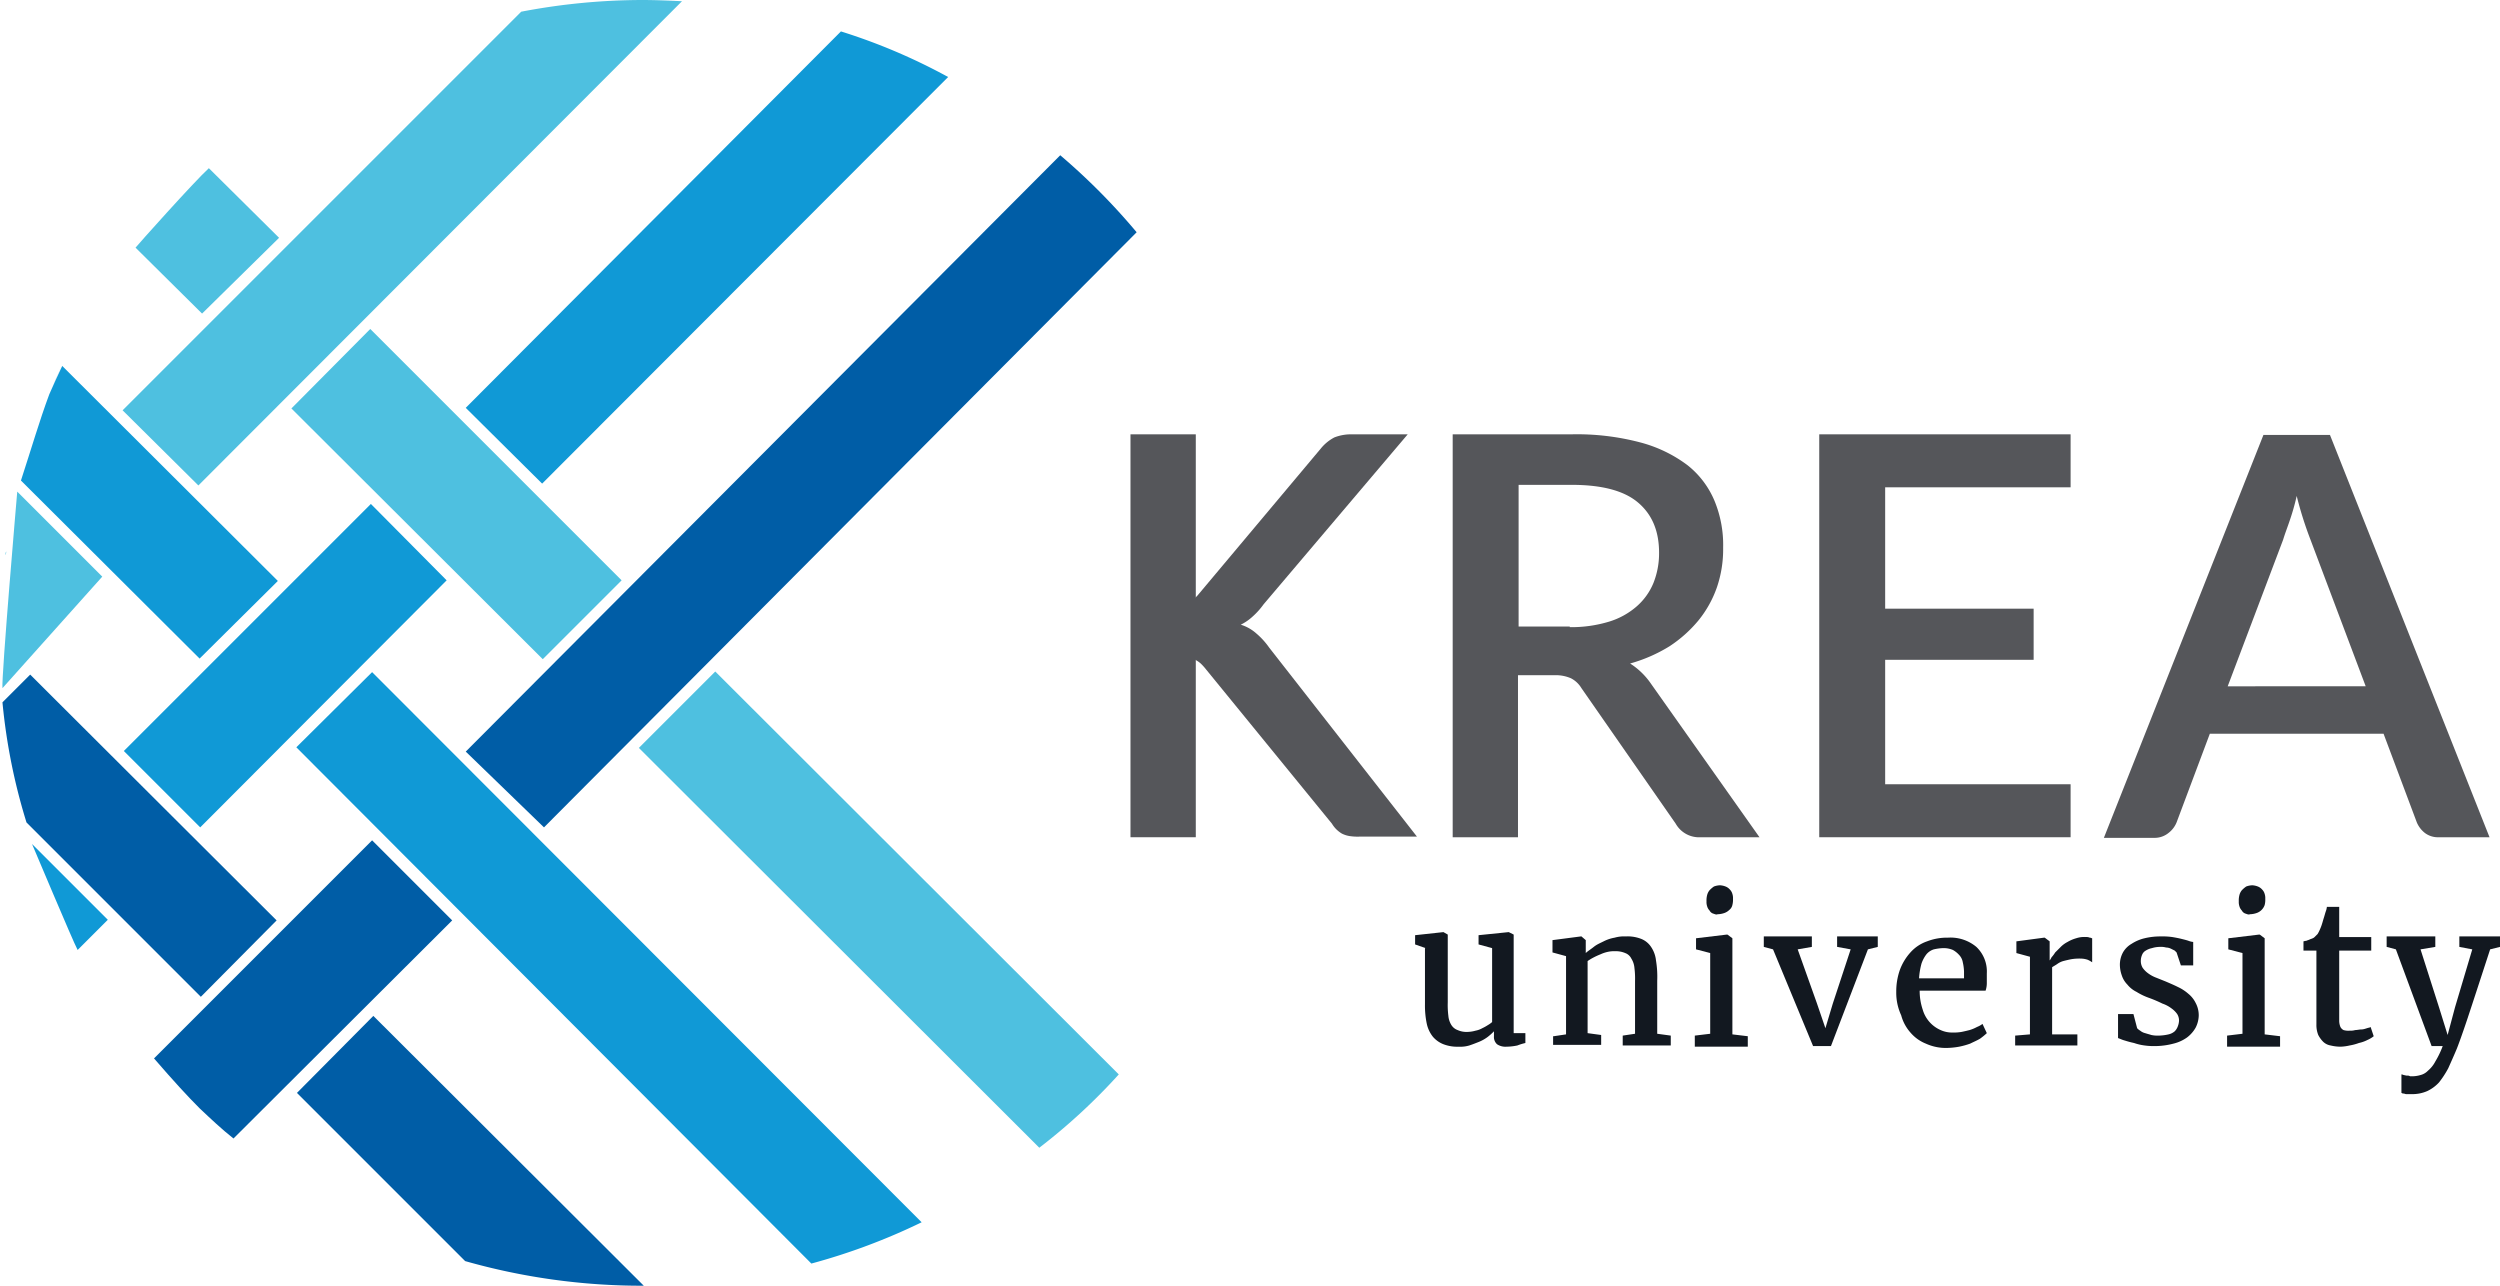
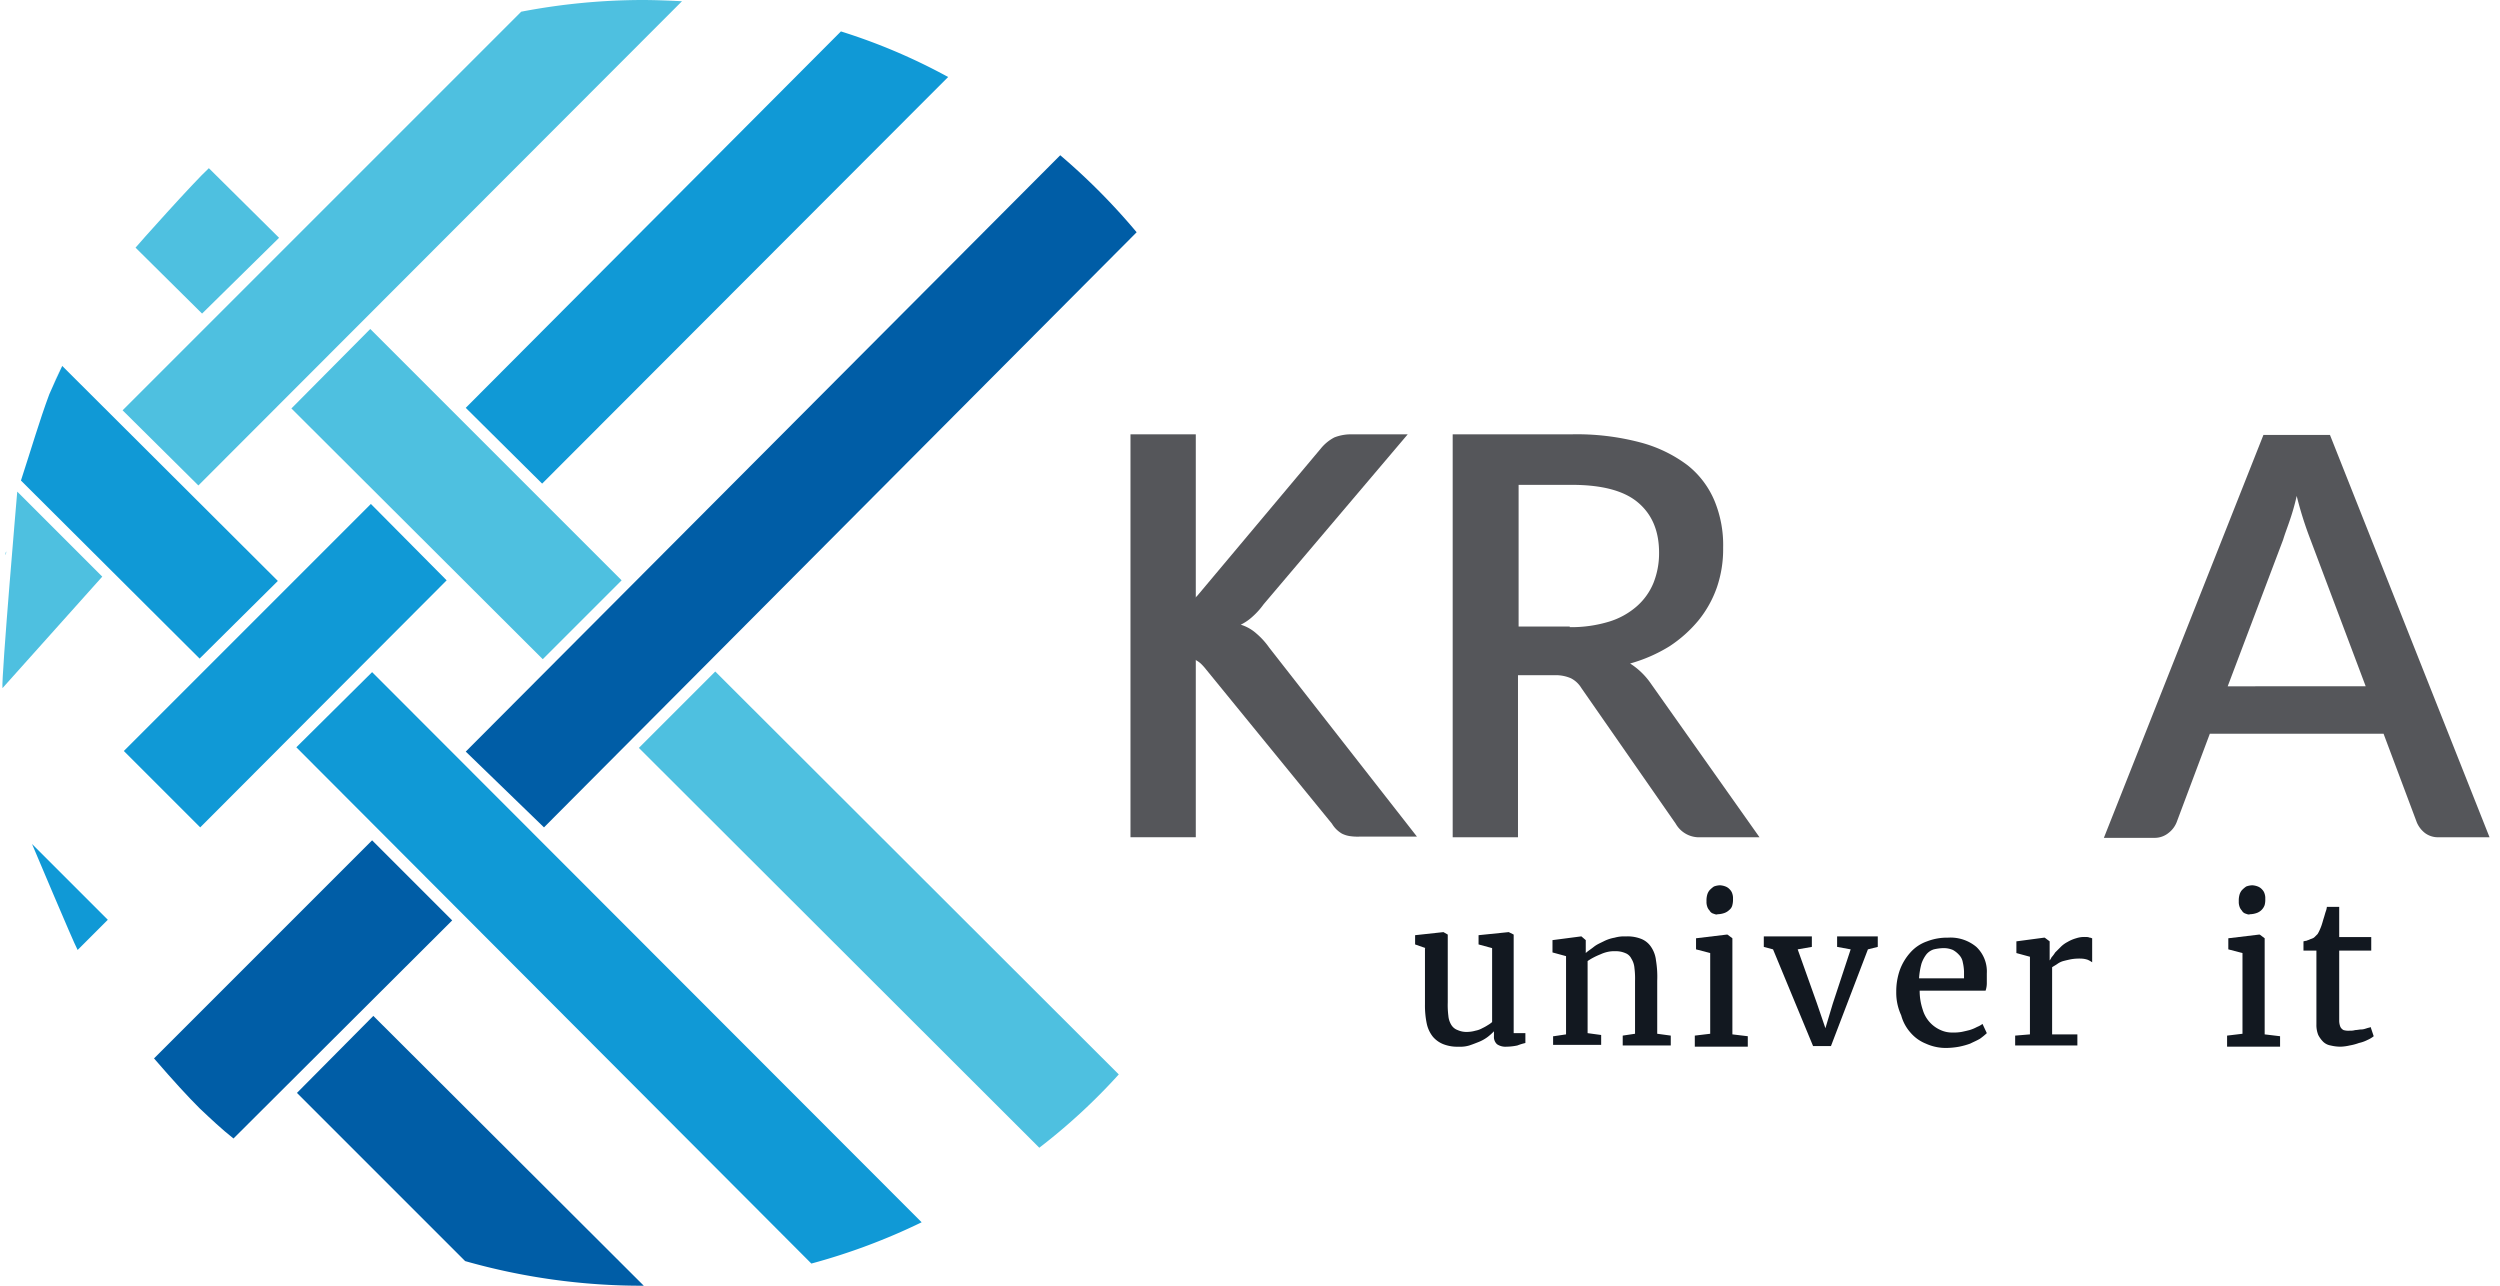
<svg xmlns="http://www.w3.org/2000/svg" viewBox="0 0 405.8 208.7">
  <defs>
    <style>.cls-1{fill:#121820;}.cls-2{fill:#55565a;}.cls-3{fill:none;}.cls-4{fill:#4ec0e0;}.cls-5{fill:#1099d6;}.cls-6{fill:#005da6;}</style>
  </defs>
  <g id="Layer_2" data-name="Layer 2">
    <g id="Layer_1-2" data-name="Layer 1">
      <path class="cls-1" d="M231.4,153.9l-1.7-.6v-1.5l4.6-.5h0l.7.4v11a14.12,14.12,0,0,0,.1,2.2,3.33,3.33,0,0,0,.5,1.5,2,2,0,0,0,1,.8,3.51,3.51,0,0,0,1.6.3,5.07,5.07,0,0,0,1.3-.2,3.58,3.58,0,0,0,1.1-.4,7.26,7.26,0,0,0,.9-.5,4.23,4.23,0,0,0,.7-.5v-12l-2.2-.6v-1.5l4.9-.5h0l.8.4v16h1.9v1.6a9.29,9.29,0,0,0-1.3.4,9,9,0,0,1-1.8.2,2.41,2.41,0,0,1-1.5-.4,1.58,1.58,0,0,1-.5-1.3v-.8a9,9,0,0,1-1,.9,6.38,6.38,0,0,1-1.4.8c-.5.2-1,.4-1.6.6a5,5,0,0,1-1.7.2,6.25,6.25,0,0,1-2.5-.4,4.34,4.34,0,0,1-1.7-1.2,5.12,5.12,0,0,1-1-2.1,14.49,14.49,0,0,1-.3-3.2v-9.1Z" />
      <path class="cls-1" d="M252.2,168.2l2-.3V155.2l-2.2-.6v-2l4.6-.6h.1l.7.6v2.1c.3-.3.8-.6,1.3-1s1-.6,1.6-.9a6.36,6.36,0,0,1,1.8-.6,5.54,5.54,0,0,1,1.8-.2,6,6,0,0,1,2.5.4,3.44,3.44,0,0,1,1.6,1.3,4.81,4.81,0,0,1,.8,2.2,16.19,16.19,0,0,1,.2,3.3v8.6l2.2.3v1.6h-7.8v-1.6l2-.3v-8.6a13.42,13.42,0,0,0-.1-2.1,3.33,3.33,0,0,0-.5-1.5,1.79,1.79,0,0,0-1-.9,3.81,3.81,0,0,0-1.6-.3,4.87,4.87,0,0,0-1.2.1,5.64,5.64,0,0,0-1.2.4,11.73,11.73,0,0,0-1.1.5,8.79,8.79,0,0,0-1,.6v11.7l2.2.3v1.6h-7.8v-1.4Z" />
      <path class="cls-1" d="M275.1,168.1l2.5-.3V154.7l-2.3-.6v-1.8l5-.6h.1l.8.6v15.6l2.5.3v1.7h-8.6Zm3-19.8a1,1,0,0,1-.6-.5,1.61,1.61,0,0,1-.4-.7,2.2,2.2,0,0,1-.1-.8,3.4,3.4,0,0,1,.1-1,2,2,0,0,1,.4-.8,4.35,4.35,0,0,1,.7-.6,3,3,0,0,1,1-.2h0a2.92,2.92,0,0,1,.9.2,1.79,1.79,0,0,1,.7.5,1.61,1.61,0,0,1,.4.7,2.2,2.2,0,0,1,.1.8,3.4,3.4,0,0,1-.1,1,1.37,1.37,0,0,1-.5.8,2.18,2.18,0,0,1-.8.5,3.59,3.59,0,0,1-1.1.2h0C278.6,148.5,278.4,148.4,278.1,148.3Z" />
-       <path class="cls-1" d="M287.8,154.1l-1.5-.4V152h7.8v1.7l-2.3.4,3.1,8.7,1.4,4.1,1.2-4,2.9-8.8-2.2-.4V152h6.6v1.7l-1.6.4-6,15.7h-2.9Z" />
+       <path class="cls-1" d="M287.8,154.1l-1.5-.4V152h7.8v1.7l-2.3.4,3.1,8.7,1.4,4.1,1.2-4,2.9-8.8-2.2-.4V152h6.6v1.7l-1.6.4-6,15.7h-2.9" />
      <path class="cls-1" d="M307.8,161a10.46,10.46,0,0,1,.6-3.6,8.75,8.75,0,0,1,1.7-2.8,6.43,6.43,0,0,1,2.7-1.8,9,9,0,0,1,3.4-.6,6.53,6.53,0,0,1,4.6,1.5,5.49,5.49,0,0,1,1.7,4.3v1.6a3.73,3.73,0,0,1-.2,1.2H311.6a9.59,9.59,0,0,0,.5,3.1,5.19,5.19,0,0,0,2.9,3.3,4.48,4.48,0,0,0,2,.4,7.08,7.08,0,0,0,1.4-.1c.5-.1.9-.2,1.3-.3a6.12,6.12,0,0,0,1.2-.5,3.6,3.6,0,0,0,.9-.5l.7,1.5a10.63,10.63,0,0,1-1.1.9c-.5.3-1,.5-1.6.8a12.09,12.09,0,0,1-1.8.5,12.25,12.25,0,0,1-1.9.2,7.82,7.82,0,0,1-3.5-.7,6.42,6.42,0,0,1-2.5-1.8,6.9,6.9,0,0,1-1.5-2.8A8.67,8.67,0,0,1,307.8,161Zm11-2.1v-1.2a7.72,7.72,0,0,0-.2-1.5,2.28,2.28,0,0,0-.6-1.2,3.92,3.92,0,0,0-1-.8,3.81,3.81,0,0,0-1.6-.3,7.72,7.72,0,0,0-1.5.2,2.55,2.55,0,0,0-1.2.8,5.3,5.3,0,0,0-.8,1.5,11.87,11.87,0,0,0-.4,2.4h7.3Z" />
      <path class="cls-1" d="M327.1,168.1l2.4-.2V155.3l-2.2-.6v-1.9l4.5-.6h.1l.8.6v3.1h0a2.19,2.19,0,0,0,.3-.5,5.55,5.55,0,0,0,.6-.8l.9-.9a4.44,4.44,0,0,1,1.1-.8,5.91,5.91,0,0,1,1.4-.6,4.14,4.14,0,0,1,1.6-.2,1.27,1.27,0,0,1,.6.1c.2,0,.3.1.4.1v3.9a4.35,4.35,0,0,0-.7-.4,3.59,3.59,0,0,0-1.1-.2,8.08,8.08,0,0,0-1.6.1c-.5.1-.9.2-1.3.3a3.13,3.13,0,0,0-1,.5c-.3.2-.5.3-.8.5v10.9h4.1v1.8H327.1v-1.6Z" />
-       <path class="cls-1" d="M344.1,164.6h2.2l.6,2.3a2.18,2.18,0,0,0,.5.4,2,2,0,0,0,.8.4c.3.1.7.2,1,.3a4.87,4.87,0,0,0,1.2.1,7.77,7.77,0,0,0,1.6-.2,2.34,2.34,0,0,0,1-.5,2.18,2.18,0,0,0,.5-.8,2.92,2.92,0,0,0,.2-.9,2,2,0,0,0-.3-1.1,3.82,3.82,0,0,0-.9-.9,5.3,5.3,0,0,0-1.5-.8,22,22,0,0,0-2.1-.9,10.24,10.24,0,0,1-2.1-1,4.43,4.43,0,0,1-1.5-1.2,3.77,3.77,0,0,1-.9-1.5,5.23,5.23,0,0,1-.3-1.8,4.14,4.14,0,0,1,.5-1.9,3.76,3.76,0,0,1,1.4-1.4,6.67,6.67,0,0,1,2.1-.9,10.9,10.9,0,0,1,2.6-.3,11.48,11.48,0,0,1,1.9.1q.9.15,1.5.3c.4.1.8.2,1.1.3a3.09,3.09,0,0,0,.8.2v3.8h-2l-.7-2.1-.3-.3-.6-.3a1.88,1.88,0,0,0-.8-.2,3.08,3.08,0,0,0-1-.1,4.44,4.44,0,0,0-1.3.2,3,3,0,0,0-1,.4,1.34,1.34,0,0,0-.6.7,2.39,2.39,0,0,0-.2.9,2.13,2.13,0,0,0,.3,1.2,3.82,3.82,0,0,0,.9.9,5.39,5.39,0,0,0,1.3.7l1.5.6c.7.3,1.4.6,2,.9a7.12,7.12,0,0,1,1.7,1.1,4.43,4.43,0,0,1,1.2,1.5,4.23,4.23,0,0,1,.5,2,4.55,4.55,0,0,1-.5,2,5.21,5.21,0,0,1-1.4,1.6,6.39,6.39,0,0,1-2.2,1,11.93,11.93,0,0,1-2.9.4,10.87,10.87,0,0,1-1.8-.1,8.47,8.47,0,0,1-1.7-.4,15.46,15.46,0,0,1-1.5-.4c-.4-.1-.8-.3-1.1-.4v-3.9Z" />
      <path class="cls-1" d="M361.5,168.1l2.5-.3V154.7l-2.3-.6v-1.8l5-.6h.1l.8.6v15.6l2.5.3v1.7h-8.6Zm3-19.8a1,1,0,0,1-.6-.5,1.61,1.61,0,0,1-.4-.7,2.2,2.2,0,0,1-.1-.8,3.4,3.4,0,0,1,.1-1,2,2,0,0,1,.4-.8,4.35,4.35,0,0,1,.7-.6,3,3,0,0,1,1-.2h0a2.92,2.92,0,0,1,.9.2,1.79,1.79,0,0,1,.7.5,1.61,1.61,0,0,1,.4.7,2.2,2.2,0,0,1,.1.8,3.4,3.4,0,0,1-.1,1,2.1,2.1,0,0,1-1.3,1.3,3.59,3.59,0,0,1-1.1.2h0C365,148.5,364.8,148.4,364.5,148.3Z" />
      <path class="cls-1" d="M376.1,154.3h-2.2v-1.5a4.33,4.33,0,0,1,.5-.1c.2-.1.3-.1.5-.2s.3-.1.5-.2.2-.1.3-.2.3-.3.5-.5a5.94,5.94,0,0,0,.4-.8,6.89,6.89,0,0,0,.3-.8c.1-.3.2-.7.3-1s.2-.7.3-1a3.09,3.09,0,0,0,.2-.8h2v4.9h5.2v2.2h-5.2v11.3a2.68,2.68,0,0,0,.2,1.1,1.21,1.21,0,0,0,.5.5,2.79,2.79,0,0,0,1,.1h0a2.77,2.77,0,0,0,.9-.1c.3,0,.7-.1,1-.1s.6-.1.9-.2.5-.1.6-.2h0l.5,1.5a4.37,4.37,0,0,1-1,.6,5.78,5.78,0,0,1-1.4.5,8.33,8.33,0,0,1-1.5.4,7.72,7.72,0,0,1-1.5.2h0a7,7,0,0,1-1.6-.2,2.28,2.28,0,0,1-1.2-.6,4.44,4.44,0,0,1-.8-1.1,4.31,4.31,0,0,1-.3-1.7v-12Z" />
-       <path class="cls-1" d="M390.2,174.5a4.33,4.33,0,0,0,.5.1.75.75,0,0,1,.5.1h.5a5,5,0,0,0,1.2-.2,2.52,2.52,0,0,0,1.2-.7,4.9,4.9,0,0,0,1.2-1.5,14.7,14.7,0,0,0,1.2-2.5h-1.8l-5.8-15.7-1.5-.4V152h7.9v1.7l-2.4.4,3,9.4,1.4,4.5,1.2-4.5,2.8-9.4-2.1-.4V152h6.6v1.7l-1.6.4c-1.6,4.9-2.8,8.6-3.7,11.3s-1.5,4.3-1.7,4.8c-.5,1.2-1,2.3-1.4,3.2a15.3,15.3,0,0,1-1.5,2.3,6.22,6.22,0,0,1-1.9,1.4,6,6,0,0,1-2.4.5h-1c-.2,0-.3-.1-.5-.1s-.2-.1-.3-.1v-3C390,174.4,390.1,174.5,390.2,174.5Z" />
      <path class="cls-2" d="M206,105.1a12,12,0,0,0-2.1-2.3,6.77,6.77,0,0,0-2.5-1.4,8,8,0,0,0,1.9-1.3,12,12,0,0,0,1.8-2l23.4-27.6h-9.1a7.39,7.39,0,0,0-2.8.5,7,7,0,0,0-2.2,1.8L194.6,96.4a4.81,4.81,0,0,1-2,1.5,4.88,4.88,0,0,1-1.9.4,37.46,37.46,0,0,1-.9,8.2h.8a9.72,9.72,0,0,1,1.8.1,5.73,5.73,0,0,1,1.4.4,4.13,4.13,0,0,1,1.1.7,9,9,0,0,1,.9,1l20.4,25a4.6,4.6,0,0,0,1.6,1.6,4.23,4.23,0,0,0,1.2.4,8.62,8.62,0,0,0,1.7.1H230Z" />
      <rect class="cls-2" x="183.5" y="70.5" width="10.6" height="65.4" />
      <path class="cls-2" d="M285.6,135.9h-9.5a4.36,4.36,0,0,1-4.1-2.2l-15.3-22a4.25,4.25,0,0,0-1.7-1.6,6.16,6.16,0,0,0-2.7-.5h-5.9v26.3H235.8V70.5h19.3a40.27,40.27,0,0,1,11.1,1.3,22.1,22.1,0,0,1,7.7,3.7,14.49,14.49,0,0,1,4.4,5.8,18.72,18.72,0,0,1,1.4,7.6,19.08,19.08,0,0,1-1,6.4,17.83,17.83,0,0,1-3,5.4,21.09,21.09,0,0,1-4.7,4.2,24.81,24.81,0,0,1-6.4,2.8A11.81,11.81,0,0,1,268,111Zm-30.8-34.1a21.05,21.05,0,0,0,6.4-.9,12.24,12.24,0,0,0,4.5-2.5,10.18,10.18,0,0,0,2.7-3.8,13,13,0,0,0,.9-4.9c0-3.6-1.2-6.3-3.5-8.2s-5.9-2.8-10.7-2.8h-8.6v23h8.3Z" />
-       <path class="cls-2" d="M336.1,127.3v8.6H295.3V70.5h40.8v8.6H306V98.8h24.1v8.3H306v20.2Z" />
      <path class="cls-2" d="M404.1,135.9h-8.2a3.51,3.51,0,0,1-2.3-.7,4.31,4.31,0,0,1-1.3-1.7l-5.4-14.4H358.7l-5.4,14.4a4.09,4.09,0,0,1-1.3,1.7,3.57,3.57,0,0,1-2.3.8h-8.2l25.9-65.4h10.8ZM384,111.4l-9-23.9a59.34,59.34,0,0,1-2.2-7,36.35,36.35,0,0,1-1.1,3.9c-.4,1.2-.8,2.2-1.1,3.2l-9,23.8Z" />
      <path class="cls-3" d="M116.1,109l65.5,65.4a104.32,104.32,0,0,0,3-136.6L88.4,134.4,75.8,122.1l96.5-96.8a107.39,107.39,0,0,0-18.4-12.7L88,78.6,75.6,66.2,136.5,5.1A109.26,109.26,0,0,0,110.8.2L32.3,78.8,20.1,66.6,84.6,1.9A104.81,104.81,0,0,0,33.9,27.3L45.3,38.6,32.8,50.9,22,40.2A107.18,107.18,0,0,0,10.1,59.3l35,34.9L32.4,106.8l-29-29c1.7-5.2,3-9.7,4.6-14A104.28,104.28,0,0,0,1.7,84.6l2.9-2.9,12,11.9L.4,111.6c-.1-1.6-.3-3.5-.4-5.3A104,104,0,0,0,5.2,137l12.4,12.3-4.9,4.9a103.21,103.21,0,0,0,19.8,25.7c-2-2-4.2-4.4-7.4-8.1l35.4-35.4,13,13L38,184.8a102,102,0,0,0,37.6,19.7L48.3,177.2l12.4-12.5,43.8,43.8a101.49,101.49,0,0,0,27.2-3.7L48.1,121l12.3-12.2,89.2,89.3a107.67,107.67,0,0,0,19.1-12l-65-64.9Z" />
      <path class="cls-4" d="M.9,90.1a1.27,1.27,0,0,1,.1-.6A1.27,1.27,0,0,1,.9,90.1Z" />
      <path class="cls-4" d="M1.8,84.7a.6.6,0,0,1-.1.4.6.6,0,0,0,.1-.4Z" />
      <path class="cls-5" d="M10.1,59.2c-.7,1.5-1.4,3.1-2,4.7.6-1.6,1.3-3.1,2-4.7Z" />
      <path class="cls-4" d="M32.2,78.8,110.7.2c-2.1-.1-4.3-.2-6.5-.2A105.05,105.05,0,0,0,84.6,1.9L19.9,66.6Z" />
      <path class="cls-4" d="M.4,111.7,16.6,93.6,2.8,79.8S.2,110,.4,111.7Z" />
      <path class="cls-5" d="M88,78.5l65.9-66a95.79,95.79,0,0,0-17.4-7.4L75.6,66.2Z" />
      <polygon class="cls-5" points="20.1 121.9 32.5 134.3 72.5 94.2 60.2 81.8 20.1 121.9" />
      <path class="cls-5" d="M5.2,137c.1.2,6.6,15.7,7.4,17.2l4.9-4.9Z" />
      <path class="cls-6" d="M88.3,134.3l96.2-96.6a104.57,104.57,0,0,0-12.4-12.5L75.6,122Z" />
      <path class="cls-6" d="M60.4,136.4,25,171.8c3.2,3.7,5.4,6.1,7.4,8.1,1.8,1.7,3.6,3.4,5.5,4.9l35.5-35.4Z" />
      <path class="cls-4" d="M45.3,38.6,33.9,27.3C31.5,29.5,22.3,39.8,22,40.2L32.8,50.9Z" />
      <path class="cls-4" d="M181.6,174.4,116.1,109l-12.4,12.4,65,64.9A97.34,97.34,0,0,0,181.6,174.4Z" />
      <path class="cls-5" d="M32.4,106.9,45.1,94.3l-35-34.9c-.7,1.5-1.4,3-2.1,4.6-1.6,4.3-2.9,8.8-4.6,14Z" />
      <path class="cls-5" d="M48.1,121.3l83.6,83.8a101.24,101.24,0,0,0,17.9-6.7L60.4,109.1Z" />
-       <path class="cls-6" d="M.4,114a96.27,96.27,0,0,0,3.9,19.5l28.3,28.3,12.3-12.4-40-39.9Z" />
      <path class="cls-6" d="M48.2,177.4l27.3,27.3a104.9,104.9,0,0,0,28.8,4h.2L60.6,164.9Z" />
      <polygon class="cls-4" points="100.9 94.2 60.1 53.4 47.3 66.3 88.1 107 100.9 94.2" />
    </g>
  </g>
</svg>